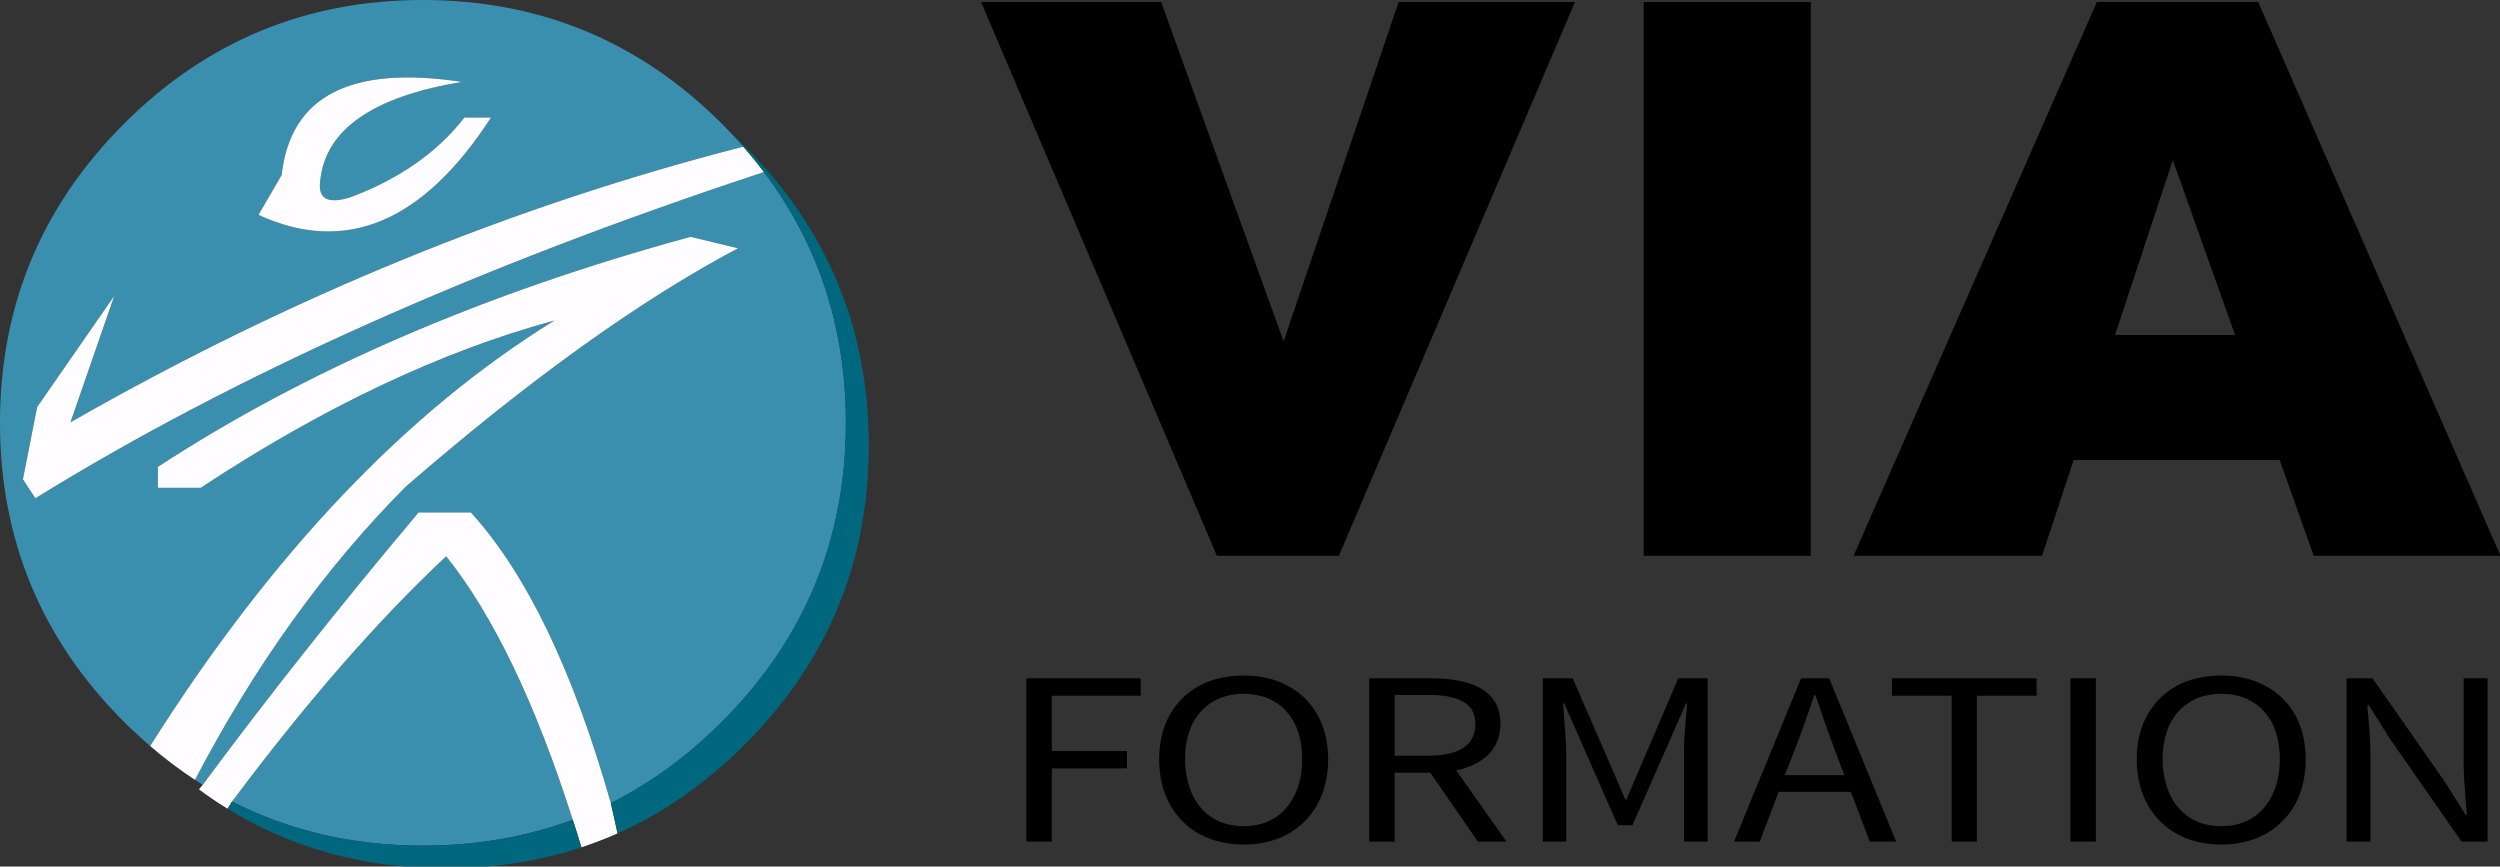
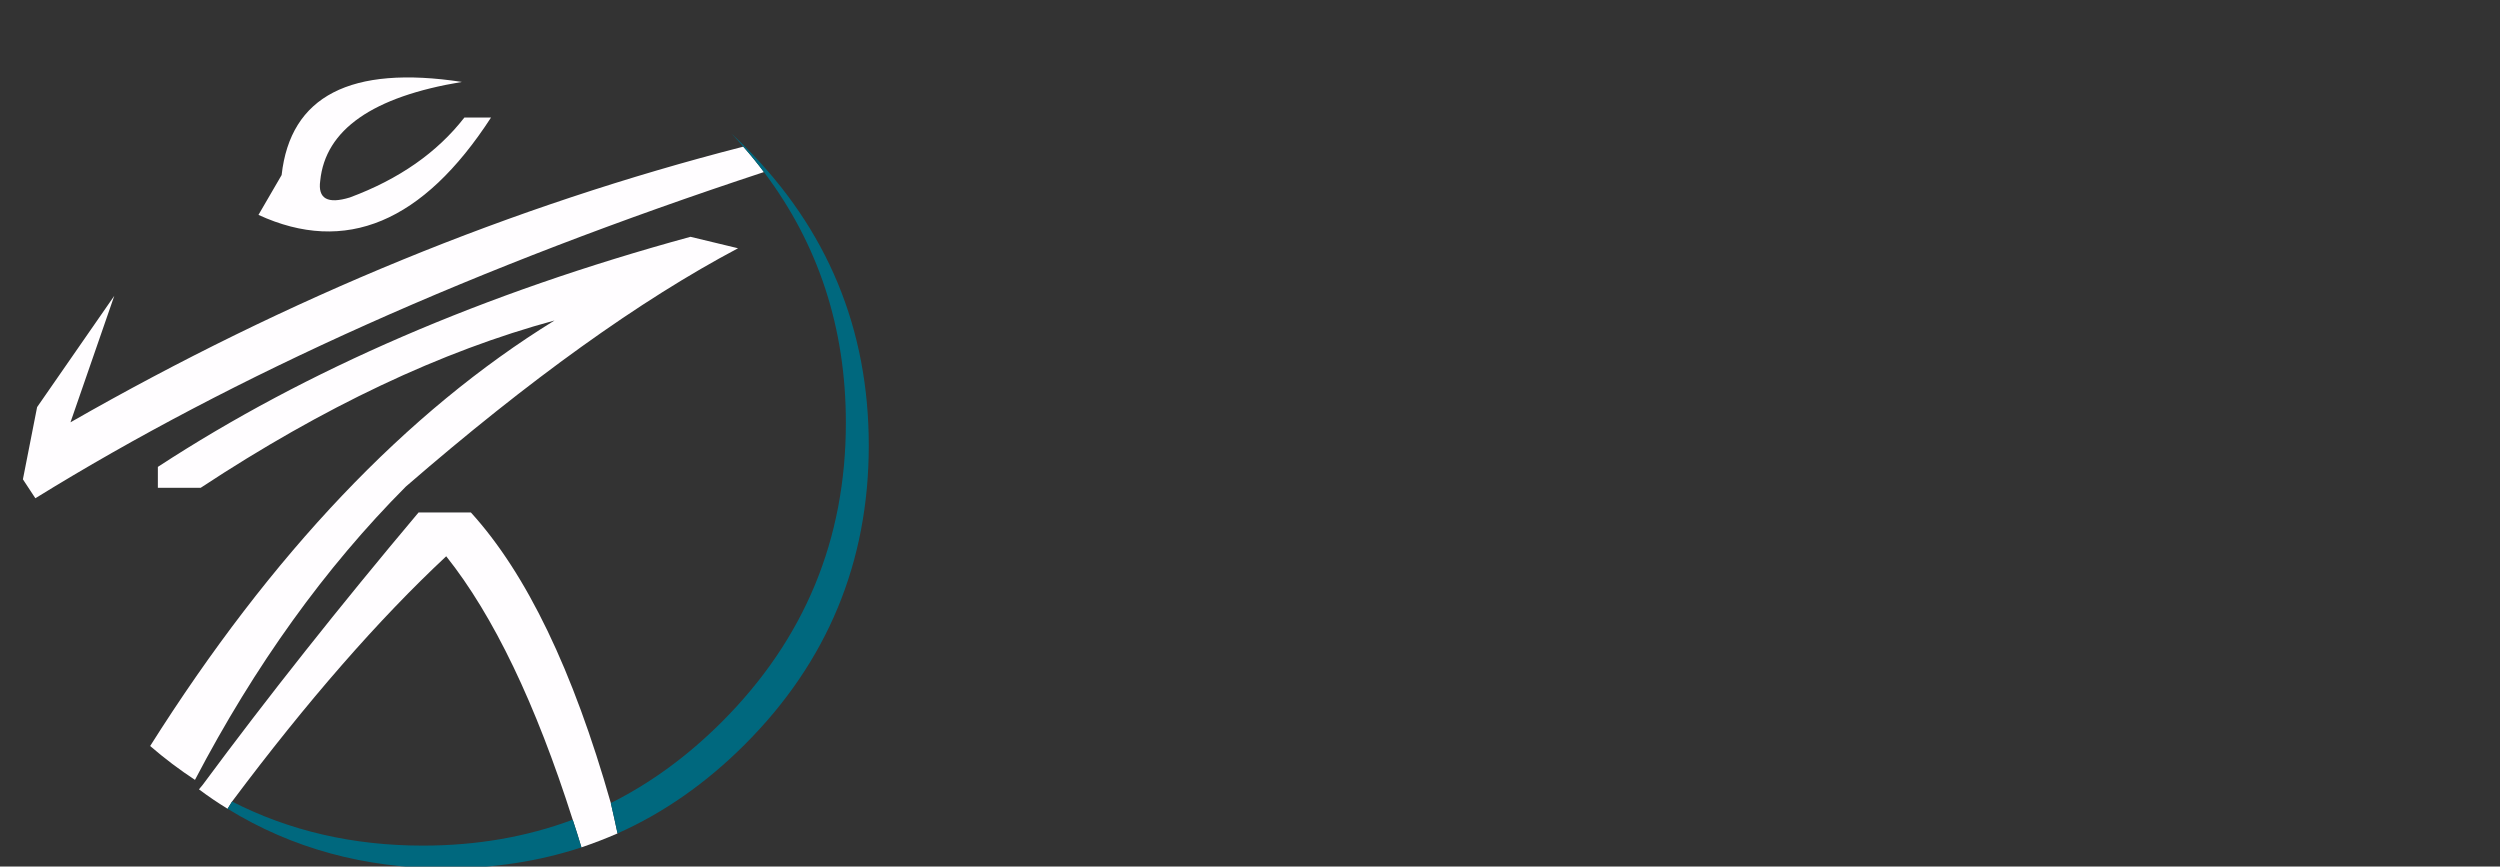
<svg xmlns="http://www.w3.org/2000/svg" xmlns:xlink="http://www.w3.org/1999/xlink" version="1.1" preserveAspectRatio="none" x="0px" y="0px" width="502px" height="174px" viewBox="0 0 502 174">
  <rect x="0" y="0" width="502" height="174" fill="#333333" stroke="none" />
  <defs>
    <g id="Layer1_0_FILL">
-       <path fill="#000000" stroke="none" d=" M 301.3 145.4 Q 301.25 142 299.5 140 297.7 137.95 294.6 137.1 291.45 136.2 287.4 136.2 L 274.95 136.2 274.95 169 280.05 169 280.05 155.15 287.2 155.15 296.75 169 302.5 169 292.4 154.7 Q 296.45 153.85 298.85 151.55 301.2 149.2 301.3 145.4 M 286.7 139.55 Q 291.35 139.5 293.8 140.9 296.25 142.2 296.25 145.4 296.25 148.6 293.8 150.2 291.35 151.75 286.7 151.75 L 280.05 151.75 280.05 139.55 286.7 139.55 M 240.9 137.65 Q 237.1 139.7 234.95 143.45 232.8 147.2 232.75 152.45 232.8 157.75 234.95 161.6 237.1 165.4 240.9 167.5 244.7 169.55 249.75 169.6 254.75 169.55 258.55 167.5 262.35 165.4 264.5 161.6 266.65 157.75 266.7 152.45 266.65 147.2 264.5 143.45 262.35 139.7 258.55 137.7 254.75 135.65 249.75 135.65 244.7 135.65 240.9 137.65 M 239.45 159.6 Q 238 156.55 237.95 152.45 238 146.3 241.15 142.85 244.35 139.35 249.75 139.3 255.15 139.35 258.3 142.85 261.45 146.3 261.5 152.45 261.45 156.55 260 159.6 258.55 162.6 255.95 164.25 253.3 165.9 249.75 165.9 246.15 165.9 243.5 164.25 240.9 162.6 239.45 159.6 M 211.2 139.7 L 229.05 139.7 229.05 136.2 206.1 136.2 206.1 169 211.2 169 211.2 154.3 226.3 154.3 226.3 150.8 211.2 150.8 211.2 139.7 M 316.25 0.4 L 280.85 0.4 257.75 68.55 233.15 0.4 197 0.4 244.35 111.6 268.85 111.6 316.25 0.4 M 420.85 136.2 L 415.75 136.2 415.75 169 420.85 169 420.85 136.2 M 460.8 143.45 Q 458.65 139.7 454.85 137.7 451.05 135.65 446.05 135.65 441 135.65 437.2 137.65 433.4 139.7 431.25 143.45 429.1 147.2 429.05 152.45 429.1 157.75 431.25 161.6 433.4 165.4 437.2 167.5 441 169.55 446.05 169.6 451.05 169.55 454.85 167.5 458.65 165.4 460.8 161.6 462.95 157.75 463 152.45 462.95 147.2 460.8 143.45 M 446.05 139.3 Q 451.45 139.35 454.6 142.85 457.75 146.3 457.8 152.45 457.75 156.55 456.3 159.6 454.85 162.6 452.25 164.25 449.6 165.9 446.05 165.9 442.45 165.9 439.8 164.25 437.2 162.6 435.75 159.6 434.3 156.55 434.25 152.45 434.3 146.3 437.45 142.85 440.65 139.35 446.05 139.3 M 348.2 169 L 353.35 169 357.15 159 371.65 159 375.45 169 380.75 169 367.3 136.2 361.65 136.2 348.2 169 M 364.55 139.6 Q 365.5 142.45 366.45 145.15 367.45 147.95 368.45 150.65 L 370.35 155.65 358.4 155.65 360.35 150.65 Q 361.4 147.95 362.4 145.15 363.35 142.45 364.3 139.6 L 364.55 139.6 M 338.5 144.4 Q 338.35 146.1 338.25 147.8 338.15 149.5 338.15 150.95 L 338.15 169 342.9 169 342.9 136.2 337 136.2 326.6 160.5 326.35 160.5 315.8 136.2 309.8 136.2 309.8 169 314.5 169 314.5 150.95 Q 314.5 149.5 314.35 147.8 314.25 146.1 314.1 144.4 314 142.75 313.85 141.25 L 314.1 141.25 324.85 165.7 327.8 165.7 338.55 141.25 338.8 141.25 Q 338.65 142.75 338.5 144.4 M 379.9 136.2 L 379.9 139.7 391.9 139.7 391.9 169 396.95 169 396.95 139.7 408.95 139.7 408.95 136.2 379.9 136.2 M 363.6 0.4 L 330.05 0.4 330.05 111.6 363.6 111.6 363.6 0.4 M 416.4 92.35 L 457.75 92.35 464.6 111.6 502.1 111.6 453.45 0.4 421.05 0.4 372.2 111.6 410.05 111.6 416.4 92.35 M 436.3 32.15 L 448.8 67.25 424.7 67.25 436.3 32.15 M 499.5 136.2 L 494.7 136.2 494.7 153.15 Q 494.7 155.75 494.95 158.45 495.15 161.1 495.35 163.6 L 495.1 163.6 490.8 156.8 476.4 136.2 471.2 136.2 471.2 169 476 169 476 151.85 Q 475.95 149.25 475.8 146.7 475.6 144.1 475.35 141.6 L 475.65 141.6 479.9 148.35 494.3 169 499.5 169 499.5 136.2 Z" />
-     </g>
+       </g>
    <g id="Layer0_0_FILL">
-       <path fill="#3B8FAE" stroke="none" d=" M 84.9 169.8 Q 101.05 169.8 115 164.6 103.85 129.6 89.6 111.7 69.25 130.7 46.6 160.95 63.9 169.8 84.9 169.8 M 149.25 29.45 Q 148.1 28.1 146.85 26.8 145.9 25.8 144.95 24.85 120.1 0 84.9 0 49.75 0 24.9 24.85 0 49.75 0 84.9 0 120.05 24.9 144.95 26.25 146.3 27.65 147.55 28.85 148.7 30.15 149.8 66.75 91.85 111.35 64.35 77.25 73.6 40.3 97.95 L 31.7 97.95 31.7 93.75 Q 76.4 64.55 138.65 47.55 L 148.2 49.85 Q 118.65 65.5 81.5 97.7 57.2 122.1 39.15 156.6 39.9 157.1 40.7 157.6 60.2 131.25 84.05 102.9 L 94.55 102.9 Q 111.3 121.3 122.65 161.25 134.65 155.25 144.95 144.95 169.85 120.05 169.85 84.9 169.85 56.35 153.4 34.55 67.05 63 7.1 100.05 L 4.6 96.25 7.45 81.75 22.95 59.4 14.15 84.8 Q 79.8 47.25 149.25 29.45 M 93.25 23.6 L 98.6 23.6 Q 78.1 55.2 51.9 43.15 L 56.55 35.15 Q 59.2 11.35 92.75 16.45 65.85 20.9 64.3 36.3 63.55 41.7 70.25 39.65 85.05 34.15 93.25 23.6 Z" />
      <path fill="#FFFDFF" stroke="none" d=" M 45.7 162.4 Q 46.15 161.65 46.6 160.95 69.25 130.7 89.6 111.7 103.85 129.6 115 164.6 115.9 167.3 116.75 170.15 120.45 168.9 124 167.35 123.35 164.25 122.65 161.25 111.3 121.3 94.55 102.9 L 84.05 102.9 Q 60.2 131.25 40.7 157.6 L 39.95 158.5 Q 42.75 160.6 45.7 162.4 M 81.5 97.7 Q 118.65 65.5 148.2 49.85 L 138.65 47.55 Q 76.4 64.55 31.7 93.75 L 31.7 97.95 40.3 97.95 Q 77.25 73.6 111.35 64.35 66.75 91.85 30.15 149.8 34.5 153.55 39.15 156.6 57.2 122.1 81.5 97.7 M 153.4 34.55 Q 151.45 31.95 149.25 29.45 79.8 47.25 14.15 84.8 L 22.95 59.4 7.45 81.75 4.6 96.25 7.1 100.05 Q 67.05 63 153.4 34.55 M 98.6 23.6 L 93.25 23.6 Q 85.05 34.15 70.25 39.65 63.55 41.7 64.3 36.3 65.85 20.9 92.75 16.45 59.2 11.35 56.55 35.15 L 51.9 43.15 Q 78.1 55.2 98.6 23.6 Z" />
      <path fill="#00687E" stroke="none" d=" M 46.6 160.95 Q 46.15 161.65 45.7 162.4 65.1 174.35 89.5 174.35 104 174.35 116.75 170.15 115.9 167.3 115 164.6 101.05 169.8 84.9 169.8 63.9 169.8 46.6 160.95 M 146.85 26.8 Q 148.1 28.1 149.25 29.45 151.45 31.95 153.4 34.55 169.85 56.35 169.85 84.9 169.85 120.05 144.95 144.95 134.65 155.25 122.65 161.25 123.35 164.25 124 167.35 137.9 161.15 149.55 149.5 174.45 124.6 174.45 89.45 174.45 54.3 149.55 29.4 148.2 28.05 146.85 26.8 Z" />
    </g>
  </defs>
  <g transform="matrix( 1, 0, 0, 1, 0,0) ">
    <use xlink:href="#Layer1_0_FILL" />
  </g>
  <g transform="matrix( 1, 0, 0, 1, 0,0) ">
    <use xlink:href="#Layer0_0_FILL" />
  </g>
</svg>